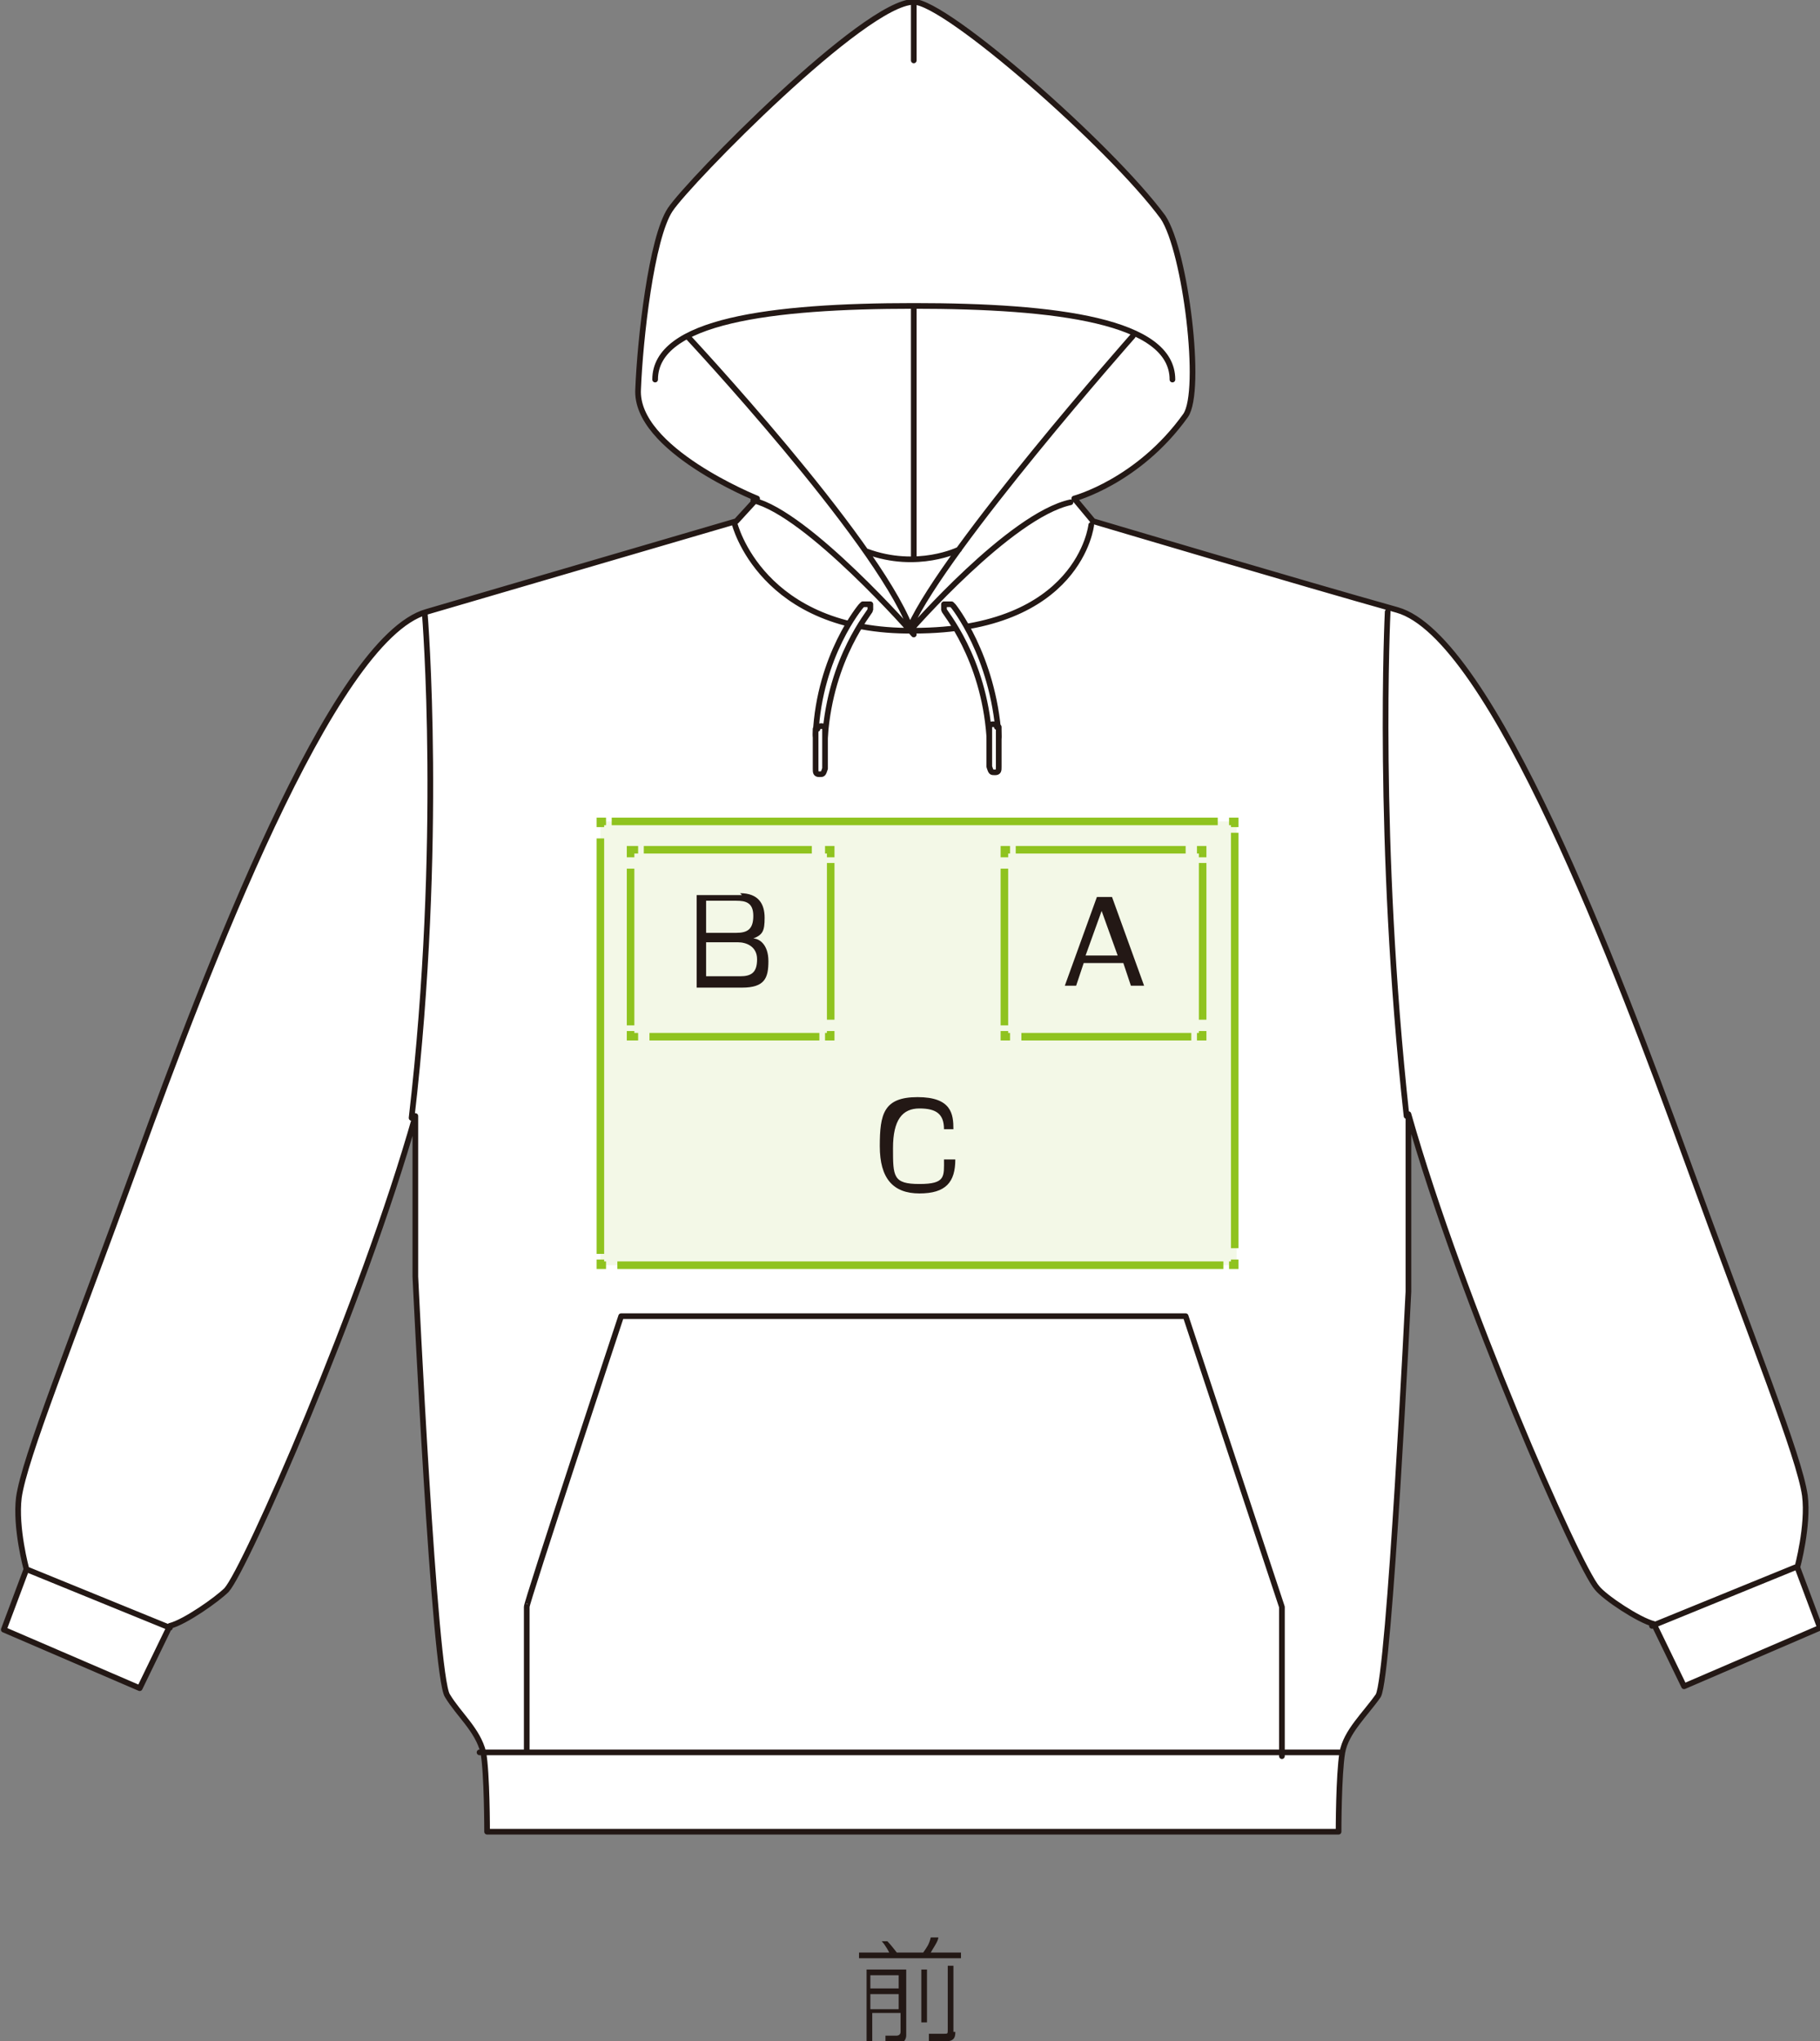
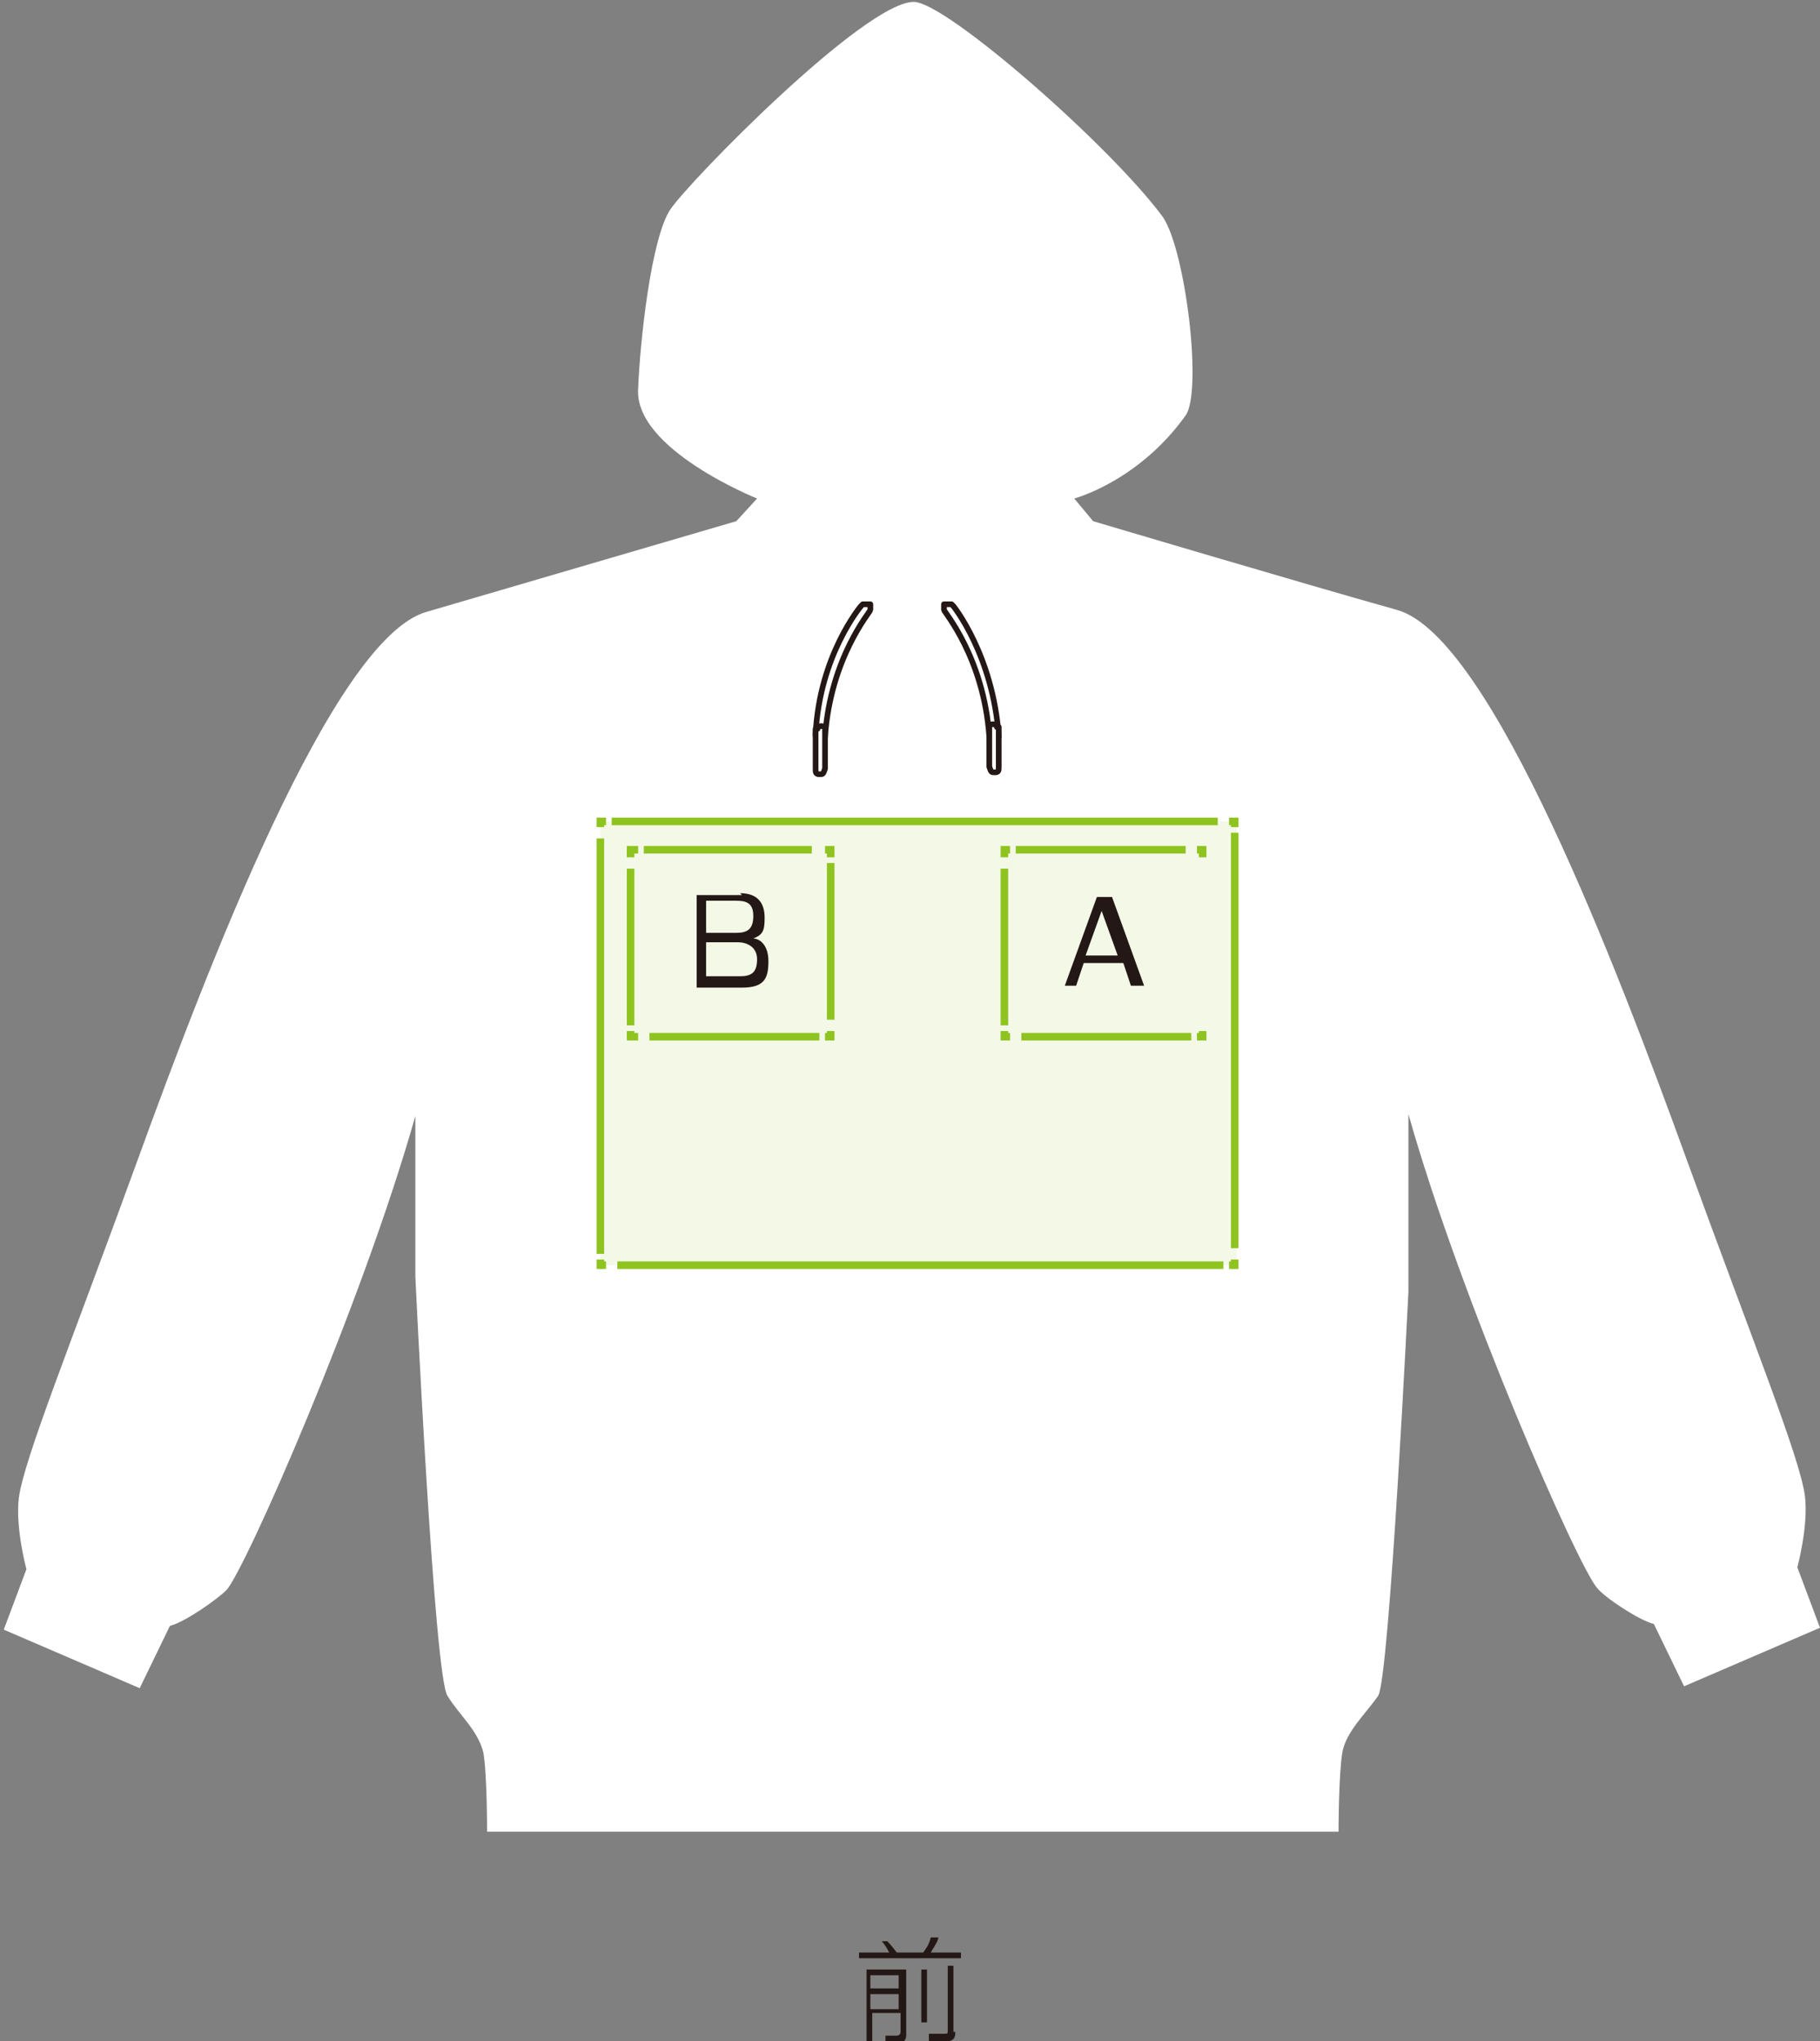
<svg xmlns="http://www.w3.org/2000/svg" version="1.1" viewBox="0 0 96.4 108.1">
  <rect x="0" y="0" width="96.4" height="108.1" fill="#808080" stroke="none" />
  <defs>
    <style>
      .cls-1 {
        fill: #231815;
      }

      .cls-2 {
        stroke-dasharray: 0 0 0 0 0 0;
      }

      .cls-2, .cls-3 {
        stroke: #8fc31f;
        stroke-miterlimit: 10;
        stroke-width: .4px;
      }

      .cls-2, .cls-3, .cls-4 {
        fill: none;
      }

      .cls-5 {
        fill: #fff;
      }

      .cls-6 {
        fill: #f3f8e7;
      }

      .cls-4 {
        stroke: #231815;
        stroke-linecap: round;
        stroke-linejoin: round;
        stroke-width: .3px;
      }
    </style>
  </defs>
  <g>
    <g id="_レイヤー_2">
      <g id="_レイヤー_3">
        <g>
          <path class="cls-1" d="M47.1,103.4s-.2-.4-.4-.6h.3c0,0,.2.2.5.6h1.4c.2-.3.3-.4.4-.8h.4c0,.2-.3.6-.4.8h1.6v.3h-5.4v-.3h1.7,0ZM48,104.3v3.5c0,0,0,.4-.4.4h-.7v-.4h.6c0,0,.2,0,.2-.2v-1h-1.5v1.5h-.3v-3.8h2.1ZM47.6,104.6h-1.5v.7h1.5v-.7ZM47.6,105.6h-1.5v.8h1.5v-.8ZM49.1,104.3v2.8h-.3v-2.8h.3ZM50.6,107.6c0,.2,0,.5-.5.5h-.9v-.4h.8c.2,0,.2,0,.2-.2v-3.4h.3v3.5h.1Z" />
          <g>
            <path class="cls-5" d="M48.4.1c-2.6,0-11.9,9.5-12.9,11s-1.6,6.9-1.7,9.5c-.2,3.2,6.3,5.8,6.3,5.8l-1.1,1.2-16.4,4.8c-5,1.4-11.7,19.1-15.3,29-3.6,9.9-6,15.8-6.3,17.9-.2,1.6.4,3.8.4,3.8l-1.2,3.2,7.2,3.1,1.6-3.3c.8-.2,2.5-1.4,3-1.9,1-1.1,7.2-15.2,10-25.1v8.5s1,21.2,1.7,22.2c.6,1,1.6,1.8,1.9,3,.2,1.1.2,4.2.2,4.2h45.1s0-3,.2-4.2c.2-1.1,1.2-2,1.9-3,.6-1,1.6-21.4,1.6-21.4v-9.4c2.8,9.9,9,24,10,25.1.4.5,2.2,1.7,3,1.9l1.6,3.3,7.2-3.1-1.2-3.2s.6-2.2.4-3.8c-.3-2.1-2.7-8-6.3-17.9-3.6-9.9-10.3-27.6-15.3-29-5-1.4-16.1-4.7-16.1-4.7l-1-1.2s3.4-.9,5.9-4.4c.9-1.3,0-8.7-1.2-10.5C58.8,7.7,50.1.1,48.4.1" />
-             <path class="cls-4" d="M87.5,86.1l7.6-3.1M1.4,83.1l7.6,3.1M25.4,92.8h45.6M48.4.1c-2.6,0-11.9,9.5-12.9,11s-1.6,6.9-1.7,9.5c-.2,3.2,6.3,5.8,6.3,5.8l-1.1,1.2-16.4,4.8c-5,1.4-11.7,19.1-15.3,29-3.6,9.9-6,15.8-6.3,17.9-.2,1.6.4,3.8.4,3.8l-1.2,3.2,7.2,3.1,1.6-3.3c.8-.2,2.5-1.4,3-1.9,1-1.1,7.2-15.2,10-25.1v8.5s1,21.2,1.7,22.2c.6,1,1.6,1.8,1.9,3,.2,1.1.2,4.2.2,4.2h45.1s0-3,.2-4.2c.2-1.1,1.2-2,1.9-3,.6-1,1.6-21.4,1.6-21.4v-9.4c2.8,9.9,9,24,10,25.1.4.5,2.2,1.7,3,1.9l1.6,3.3,7.2-3.1-1.2-3.2s.6-2.2.4-3.8c-.3-2.1-2.7-8-6.3-17.9-3.6-9.9-10.3-27.6-15.3-29-5-1.4-16.1-4.7-16.1-4.7l-1-1.2s3.4-.9,5.9-4.4c.9-1.3,0-8.7-1.2-10.5C58.8,7.7,50.1.1,48.4.1M48.4.1v3.1M48.4,16.2v13.4M50.8,29.1s-2.2,1.1-4.9.1M60,17.8s-9.9,11.2-11.8,15.4M36.4,17.8s9.9,10.6,11.8,15.4M39.9,26.5c2.9.7,8.5,7.1,8.5,7.1M48.2,33.4s5.3-6.1,8.5-6.8M62.1,20.1c0-3.1-6.1-3.9-13.7-3.9s-13.7.8-13.7,3.9M38.9,27.7s1.4,5.8,9.5,5.7c8.8,0,9.4-5.6,9.4-5.6M27.9,92.8v-7.7c-.1,0,5-15.4,5-15.4h29.9l5.1,15.4v7.9M22.5,32.5s1,12.1-.7,26.7M73.5,32.4s-.6,12.1,1,26.7" />
            <path class="cls-5" d="M50.5,32.1s2.1,2.6,2.4,6.9c0,0,0,.2-.2.2s-.3,0-.3-.2c-.3-4.2-2.4-6.6-2.4-6.7s0-.3,0-.3.3,0,.3,0" />
            <path class="cls-4" d="M50.5,32.1s2.1,2.6,2.4,6.9c0,0,0,.2-.2.2s-.3,0-.3-.2c-.3-4.2-2.4-6.6-2.4-6.7s0-.3,0-.3.3,0,.3,0h.1Z" />
            <path class="cls-5" d="M45.6,32.1s-2.2,2.6-2.4,6.8c0,0,0,.3.2.3s.3,0,.3-.2c.3-4.2,2.4-6.6,2.4-6.7s0-.3,0-.3-.3,0-.3,0" />
            <path class="cls-4" d="M45.6,32.1s-2.2,2.6-2.4,6.8c0,0,0,.3.2.3s.3,0,.3-.2c.3-4.2,2.4-6.6,2.4-6.7s0-.3,0-.3-.3,0-.3,0h-.1Z" />
            <path class="cls-5" d="M43.2,38.6v2.1c0,.2,0,.3.2.3s.2,0,.3-.3v-2.1c0-.2-.4-.2-.4,0" />
            <path class="cls-4" d="M43.2,38.6v2.1c0,.2,0,.3.2.3s.2,0,.3-.3v-2.1c0-.2-.4-.2-.4,0h0Z" />
            <path class="cls-5" d="M52.9,38.5v2.1c0,.2,0,.3-.2.3s-.2,0-.3-.3v-2.1c0-.2.4-.2.4,0" />
            <path class="cls-4" d="M52.9,38.5v2.1c0,.2,0,.3-.2.3s-.2,0-.3-.3v-2.1c0-.2.4-.2.4,0h0Z" />
          </g>
          <g>
            <rect class="cls-6" x="31.8" y="43.5" width="33.7" height="23.5" />
            <g>
              <polyline class="cls-3" points="31.8 66.7 31.8 67 32.1 67" />
              <line class="cls-2" x1="32.7" y1="67" x2="64.8" y2="67" />
              <polyline class="cls-3" points="65.1 67 65.4 67 65.4 66.7" />
              <line class="cls-2" x1="65.4" y1="66.1" x2="65.4" y2="44.1" />
              <polyline class="cls-3" points="65.4 43.8 65.4 43.5 65.1 43.5" />
              <line class="cls-2" x1="64.5" y1="43.5" x2="32.4" y2="43.5" />
              <polyline class="cls-3" points="32.1 43.5 31.8 43.5 31.8 43.8" />
              <line class="cls-2" x1="31.8" y1="44.4" x2="31.8" y2="66.4" />
            </g>
          </g>
          <g>
            <rect class="cls-6" x="53.2" y="45" width="10.6" height="9.9" />
            <g>
              <polyline class="cls-3" points="53.2 54.6 53.2 54.9 53.5 54.9" />
              <line class="cls-2" x1="54.1" y1="54.9" x2="63.1" y2="54.9" />
              <polyline class="cls-3" points="63.4 54.9 63.7 54.9 63.7 54.6" />
-               <line class="cls-2" x1="63.7" y1="54" x2="63.7" y2="45.7" />
              <polyline class="cls-3" points="63.7 45.4 63.7 45 63.4 45" />
              <line class="cls-2" x1="62.8" y1="45" x2="53.8" y2="45" />
              <polyline class="cls-3" points="53.5 45 53.2 45 53.2 45.4" />
              <line class="cls-2" x1="53.2" y1="46" x2="53.2" y2="54.3" />
            </g>
          </g>
          <g>
            <rect class="cls-6" x="33.4" y="45" width="10.6" height="9.9" />
            <g>
              <polyline class="cls-3" points="33.4 54.6 33.4 54.9 33.8 54.9" />
              <line class="cls-2" x1="34.4" y1="54.9" x2="43.4" y2="54.9" />
              <polyline class="cls-3" points="43.7 54.9 44 54.9 44 54.6" />
              <line class="cls-2" x1="44" y1="54" x2="44" y2="45.7" />
              <polyline class="cls-3" points="44 45.4 44 45 43.7 45" />
              <line class="cls-2" x1="43" y1="45" x2="34.1" y2="45" />
              <polyline class="cls-3" points="33.8 45 33.4 45 33.4 45.4" />
              <line class="cls-2" x1="33.4" y1="46" x2="33.4" y2="54.3" />
            </g>
          </g>
-           <path class="cls-1" d="M50,59.8c0-.8-.4-1.1-1.3-1.1s-1.4.6-1.4,2.1,0,1.9,1.4,1.9,1.3-.4,1.3-1.3h.6c0,1.2-.5,1.8-1.9,1.8s-2.1-.8-2.1-2.5.2-2.6,2-2.6,1.9.9,1.9,1.7h-.6Z" />
          <path class="cls-1" d="M60.5,52.2h-.6l-.4-1.2h-2.1l-.4,1.2h-.6l1.7-4.7h.8l1.7,4.7h-.1ZM58.4,48.1l-.9,2.5h1.7l-.9-2.5h.1Z" />
          <path class="cls-1" d="M39.2,47.3c1,0,1.3.6,1.3,1.3s-.1.9-.6,1.1c.3,0,.8.3.8,1.2s-.2,1.4-1.4,1.4h-2.4v-4.9h2.4ZM37.4,47.8v1.6h1.6c.6,0,.9-.2.9-.9s-.4-.8-.9-.8h-1.6ZM37.4,50v1.7h1.8c.6,0,.9-.2.9-.9s-.6-.9-1-.9h-1.7Z" />
        </g>
      </g>
    </g>
  </g>
</svg>